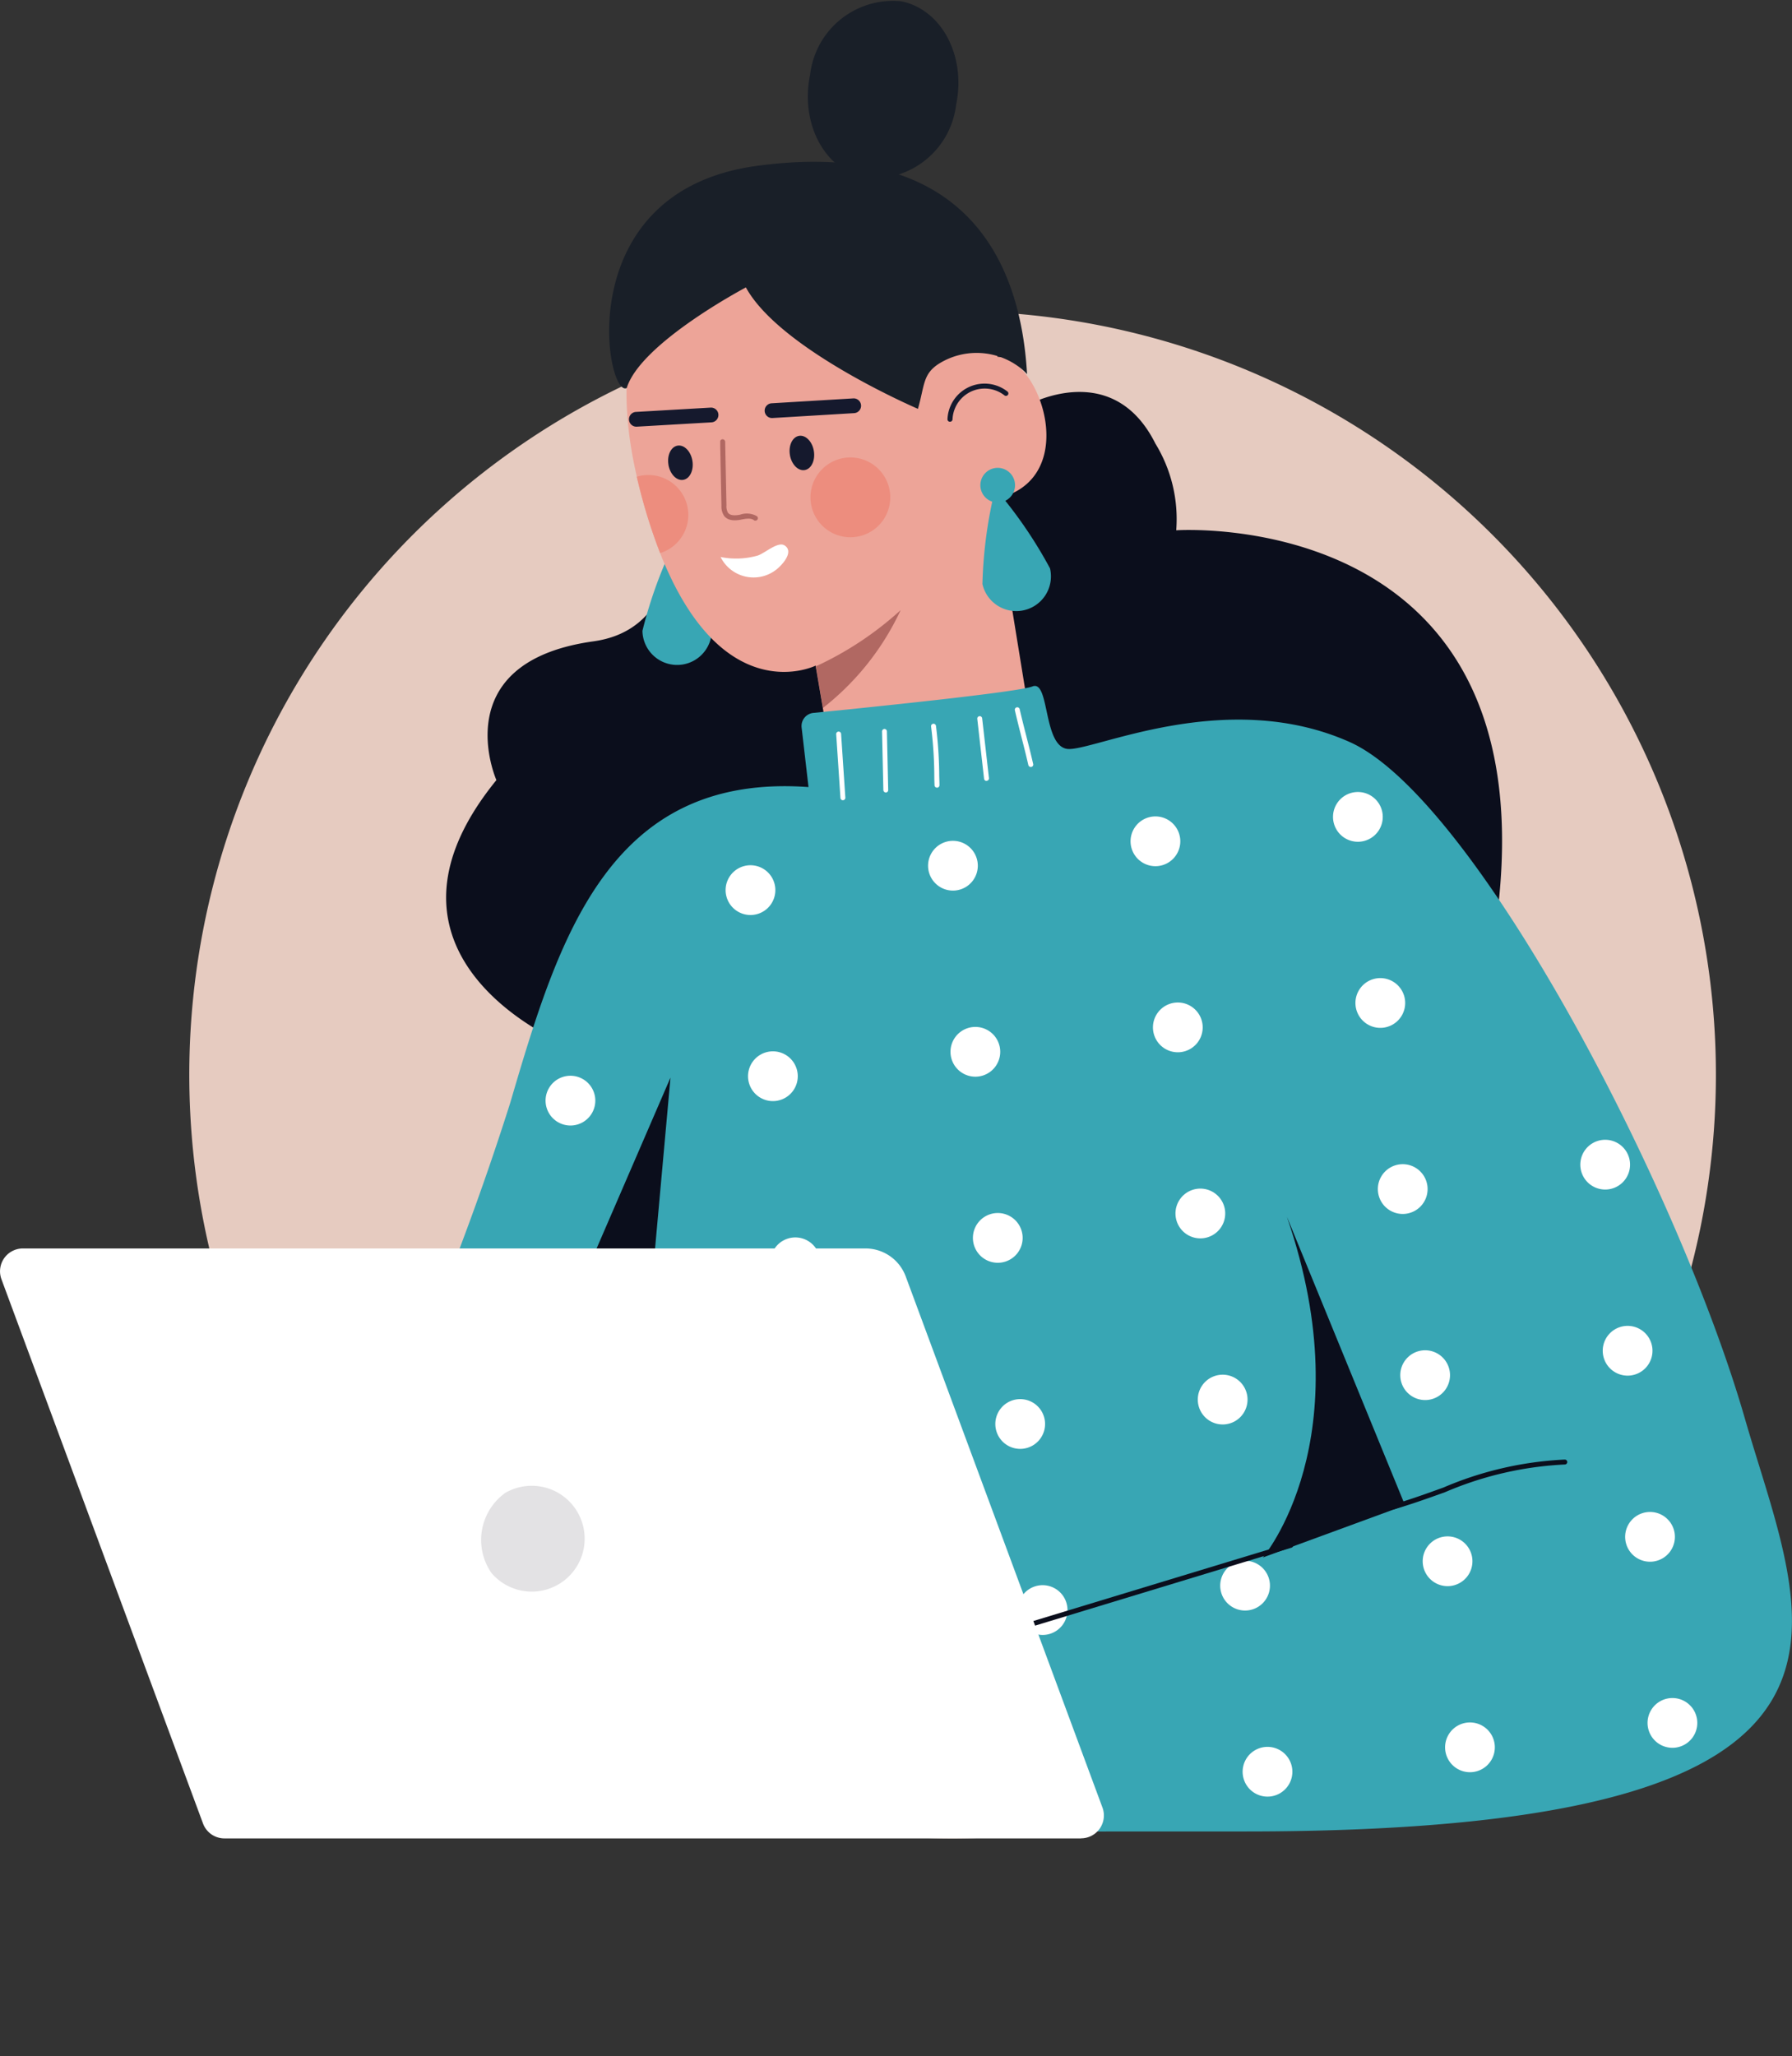
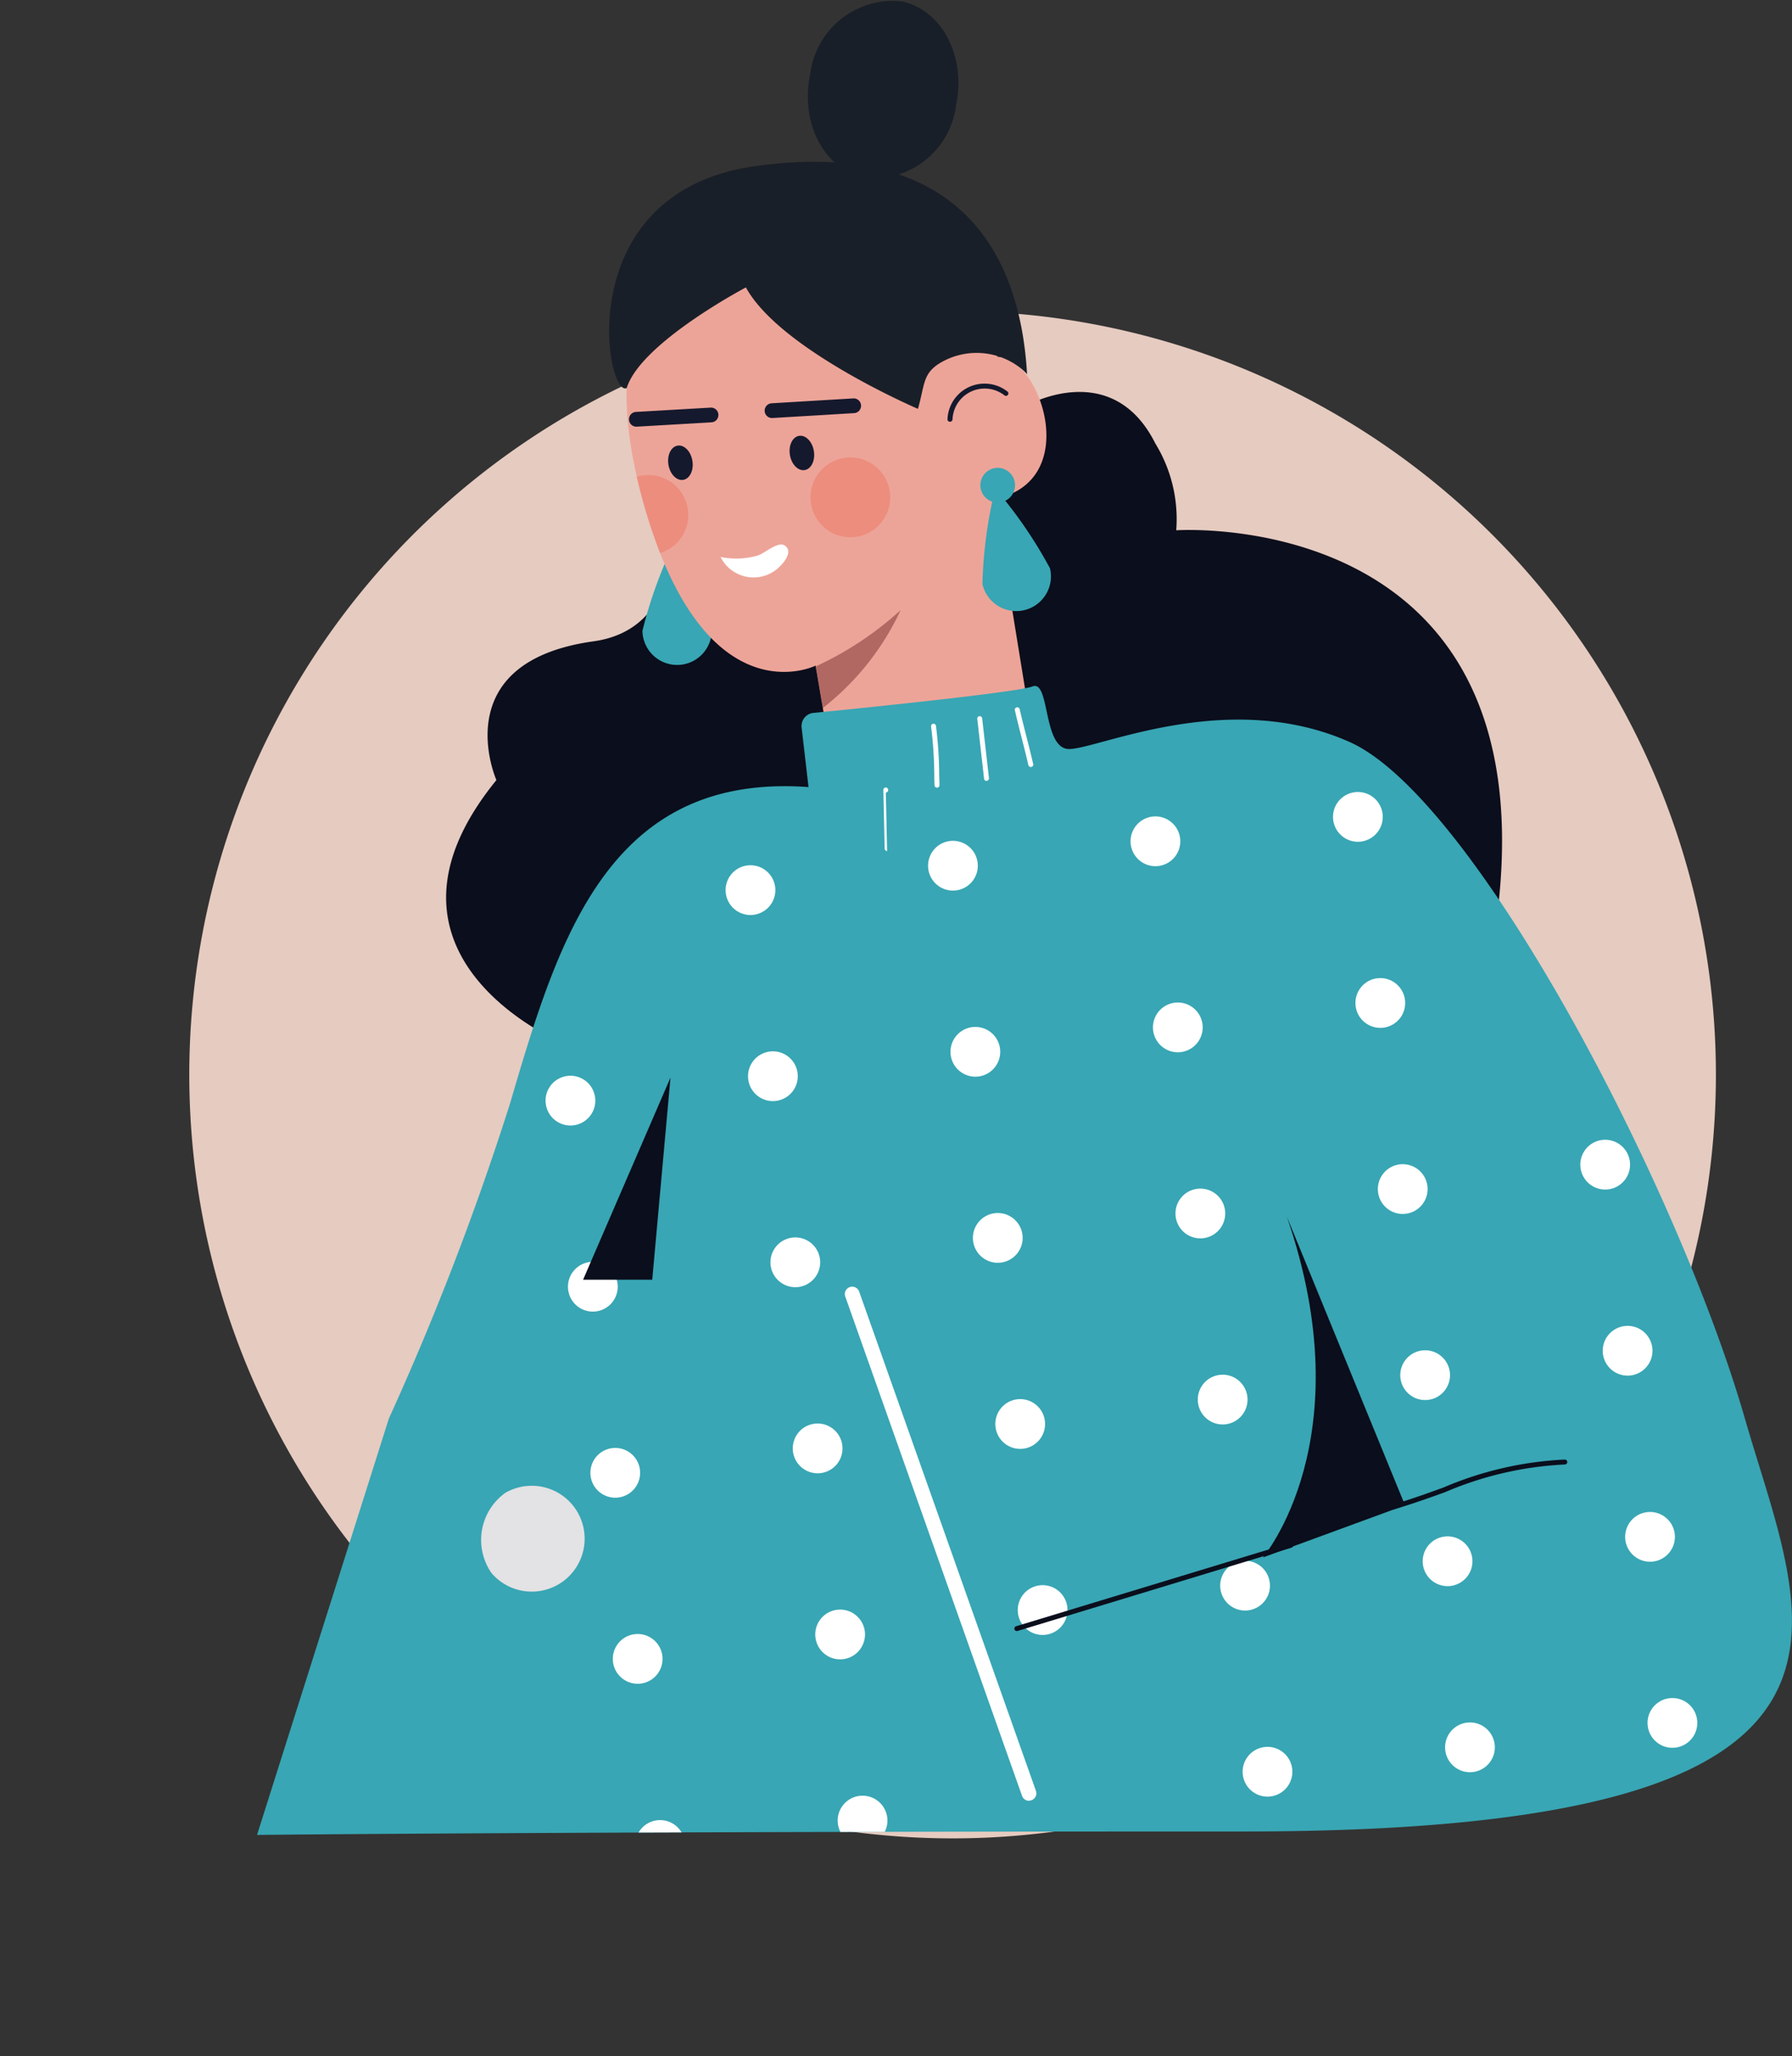
<svg xmlns="http://www.w3.org/2000/svg" width="68.738" height="78.828" viewBox="0 0 68.738 78.828">
  <rect x="0" y="0" width="68.738" height="78.828" fill="#333333" stroke="none" />
  <defs>
    <clipPath id="a">
      <rect width="68.738" height="78.828" fill="none" />
    </clipPath>
    <clipPath id="c">
      <path d="M60.317,81.56c-.564.226-6.589.835-8.4,1.014a.506.506,0,0,0-.453.563l.264,2.281c-7.667-.554-9.592,5.8-11.441,12.106a108.321,108.321,0,0,1-4.656,12.106l-5.055,15.964s11.973-.133,37.915-.133,21.418-7.982,19.157-15.831c-2.565-8.9-10.377-23.813-15.166-25.942a12.9,12.9,0,0,0-8.375-.292,13.345,13.345,0,0,1-2.458.558c-.885-.126-.688-2.414-1.237-2.414a.25.25,0,0,0-.093.019" transform="translate(-30.575 -81.541)" fill="none" />
    </clipPath>
    <clipPath id="e">
      <rect width="1.445" height="3.119" fill="none" />
    </clipPath>
    <clipPath id="f">
      <rect width="3.254" height="3.75" fill="none" />
    </clipPath>
  </defs>
  <g transform="translate(0)">
    <g transform="translate(0)" clip-path="url(#a)">
      <g clip-path="url(#a)">
        <path d="M81.07,66.26A29.279,29.279,0,1,1,51.79,36.981,29.279,29.279,0,0,1,81.07,66.26" transform="translate(-15.251 -25.054)" fill="#e6cbc0" />
        <path d="M58.71,64.663c-.266.133-9.578-3.326-3.725-10.51,0,0-2-4.523,3.725-5.321s1.863-11.308,1.863-11.308,10.11-3.06,12.372-1.064,2.395,3.326,2.395,3.326,3.265-1.851,4.922,1.463a5.543,5.543,0,0,1,.8,3.326s13.966-.964,12.372,14.234S58.71,64.663,58.71,64.663" transform="translate(-35.944 -24.243)" fill="#0b0e1c" />
        <path d="M76.4,67.68a1.33,1.33,0,1,0,2.66-.043A17.073,17.073,0,0,0,77.672,64.2,17.073,17.073,0,0,0,76.4,67.68" transform="translate(-51.757 -43.494)" fill="#38a6b4" />
        <path d="M78.661,62.319a.665.665,0,1,0,.793-.506.665.665,0,0,0-.793.506" transform="translate(-53.28 -41.866)" fill="#628af9" />
        <path d="M74.9,34.111c.015.063.029.126.045.19a21.289,21.289,0,0,0,.85,2.735c2.4,6.094,5.968,4.316,5.968,4.316l0,.017.274,1.606.5,2.9,7.675-1.064-1.6-9.845c3.415-.665,1.771-5.454.126-5.454-.016-1.012.758-.931-1.518-3.725-3.8-4.66-14.943-2.95-12.316,8.324" transform="translate(-50.475 -15.832)" fill="#eda498" />
        <path d="M35.63,109.631a108.278,108.278,0,0,0,4.656-12.106c1.849-6.3,3.775-12.66,11.441-12.106h0l-.264-2.281a.506.506,0,0,1,.453-.563c1.812-.179,7.836-.788,8.4-1.014.665-.266.4,2.262,1.33,2.394s6.044-2.394,10.833-.266,12.6,17.039,15.166,25.942c2.262,7.849,6.785,15.831-19.157,15.831s-37.915.133-37.915.133Z" transform="translate(-20.714 -55.242)" fill="#38a6b4" />
      </g>
      <g transform="translate(9.861 26.299)">
        <g clip-path="url(#c)">
          <path d="M182.623,92.318a.954.954,0,1,0,.833-1.061.954.954,0,0,0-.833,1.061" transform="translate(-133.579 -88.119)" fill="#fff" />
          <path d="M158.543,95.22a.954.954,0,1,0,.833-1.061.954.954,0,0,0-.833,1.061" transform="translate(-117.265 -90.085)" fill="#fff" />
          <path d="M134.464,98.122a.954.954,0,1,0,.833-1.061.954.954,0,0,0-.833,1.061" transform="translate(-100.952 -92.051)" fill="#fff" />
          <path d="M110.385,101.024a.954.954,0,1,0,.833-1.061.954.954,0,0,0-.833,1.061" transform="translate(-84.64 -94.017)" fill="#fff" />
          <path d="M86.305,103.926a.954.954,0,1,0,.833-1.061.954.954,0,0,0-.833,1.061" transform="translate(-68.326 -95.983)" fill="#fff" />
          <path d="M62.226,106.828a.954.954,0,1,0,.833-1.061.954.954,0,0,0-.833,1.061" transform="translate(-52.013 -97.949)" fill="#fff" />
          <path d="M185.289,114.439a.954.954,0,1,0,.833-1.061.954.954,0,0,0-.833,1.061" transform="translate(-135.385 -103.105)" fill="#fff" />
          <path d="M161.209,117.341a.954.954,0,1,0,.833-1.061.954.954,0,0,0-.833,1.061" transform="translate(-119.071 -105.071)" fill="#fff" />
          <path d="M137.13,120.243a.954.954,0,1,0,.833-1.061.954.954,0,0,0-.833,1.061" transform="translate(-102.759 -107.037)" fill="#fff" />
          <path d="M113.051,123.145a.954.954,0,1,0,.833-1.061.954.954,0,0,0-.833,1.061" transform="translate(-86.446 -109.003)" fill="#fff" />
          <path d="M88.971,126.047a.954.954,0,1,0,.833-1.061.954.954,0,0,0-.833,1.061" transform="translate(-70.132 -110.969)" fill="#fff" />
          <path d="M64.892,128.949a.954.954,0,1,0,.833-1.061.954.954,0,0,0-.833,1.061" transform="translate(-53.819 -112.935)" fill="#fff" />
          <path d="M187.955,136.561a.954.954,0,1,0,.833-1.061.954.954,0,0,0-.833,1.061" transform="translate(-137.191 -118.092)" fill="#fff" />
          <path d="M163.876,139.463a.954.954,0,1,0,.833-1.061.954.954,0,0,0-.833,1.061" transform="translate(-120.878 -120.058)" fill="#fff" />
          <path d="M139.8,142.365a.954.954,0,1,0,.833-1.061.954.954,0,0,0-.833,1.061" transform="translate(-104.565 -122.024)" fill="#fff" />
          <path d="M115.717,145.267a.954.954,0,1,0,.833-1.061.954.954,0,0,0-.833,1.061" transform="translate(-88.252 -123.99)" fill="#fff" />
          <path d="M91.637,148.169a.954.954,0,1,0,.833-1.061.954.954,0,0,0-.833,1.061" transform="translate(-71.938 -125.956)" fill="#fff" />
          <path d="M67.558,151.071a.954.954,0,1,0,.833-1.061.954.954,0,0,0-.833,1.061" transform="translate(-55.626 -127.922)" fill="#fff" />
          <path d="M190.621,158.683a.954.954,0,1,0,.833-1.061.954.954,0,0,0-.833,1.061" transform="translate(-138.997 -133.079)" fill="#fff" />
          <path d="M166.542,161.585a.954.954,0,1,0,.833-1.061.954.954,0,0,0-.833,1.061" transform="translate(-122.684 -135.045)" fill="#fff" />
          <path d="M142.462,164.487a.954.954,0,1,0,.833-1.061.954.954,0,0,0-.833,1.061" transform="translate(-106.371 -137.011)" fill="#fff" />
          <path d="M118.383,167.389a.954.954,0,1,0,.833-1.061.954.954,0,0,0-.833,1.061" transform="translate(-90.058 -138.977)" fill="#fff" />
          <path d="M94.3,170.291a.954.954,0,1,0,.833-1.061.954.954,0,0,0-.833,1.061" transform="translate(-73.745 -140.943)" fill="#fff" />
          <path d="M70.224,173.193a.954.954,0,1,0,.833-1.061.954.954,0,0,0-.833,1.061" transform="translate(-57.432 -142.909)" fill="#fff" />
          <path d="M193.287,180.805a.954.954,0,1,0,.833-1.061.954.954,0,0,0-.833,1.061" transform="translate(-140.803 -148.066)" fill="#fff" />
          <path d="M169.208,183.707a.954.954,0,1,0,.833-1.061.954.954,0,0,0-.833,1.061" transform="translate(-124.49 -150.032)" fill="#fff" />
          <path d="M145.128,186.608a.954.954,0,1,0,.833-1.061.954.954,0,0,0-.833,1.061" transform="translate(-108.177 -151.998)" fill="#fff" />
          <path d="M121.049,189.51a.954.954,0,1,0,.833-1.061.954.954,0,0,0-.833,1.061" transform="translate(-91.864 -153.964)" fill="#fff" />
          <path d="M96.969,192.412a.954.954,0,1,0,.833-1.061.954.954,0,0,0-.833,1.061" transform="translate(-75.551 -155.93)" fill="#fff" />
          <path d="M72.89,195.314a.954.954,0,1,0,.833-1.061.954.954,0,0,0-.833,1.061" transform="translate(-59.238 -157.896)" fill="#fff" />
          <path d="M195.953,202.926a.954.954,0,1,0,.833-1.061.954.954,0,0,0-.833,1.061" transform="translate(-142.61 -163.053)" fill="#fff" />
          <path d="M171.874,205.828a.954.954,0,1,0,.833-1.061.954.954,0,0,0-.833,1.061" transform="translate(-126.297 -165.019)" fill="#fff" />
          <path d="M147.794,208.73a.954.954,0,1,0,.833-1.061.954.954,0,0,0-.833,1.061" transform="translate(-109.983 -166.985)" fill="#fff" />
-           <path d="M123.715,211.632a.954.954,0,1,0,.833-1.061.954.954,0,0,0-.833,1.061" transform="translate(-93.67 -168.951)" fill="#fff" />
          <path d="M99.635,214.534a.954.954,0,1,0,.833-1.061.954.954,0,0,0-.833,1.061" transform="translate(-77.357 -170.917)" fill="#fff" />
          <path d="M75.556,217.436a.954.954,0,1,0,.833-1.061.954.954,0,0,0-.833,1.061" transform="translate(-61.044 -172.883)" fill="#fff" />
        </g>
      </g>
      <g clip-path="url(#a)">
        <path d="M85.09,26.976c-.616.4-.54.815-.8,1.729,0,0-5.288-2.262-6.6-4.656,0,0-4.039,2.128-4.571,3.858-.8.4-2.214-7.529,4.965-8.514,7.76-1.064,10.128,3.326,10.391,7.982a1.861,1.861,0,0,0-.284-.259,2.73,2.73,0,0,0-3.1-.14" transform="translate(-49.079 -13.029)" fill="#191f28" />
        <path d="M72.7,128.1l-.7,7.751H69.347Z" transform="translate(-46.981 -86.785)" fill="#0b0e1c" />
        <path d="M151.123,144.71l4.523,11.042-5.454,2s3.858-4.523.931-13.037" transform="translate(-101.751 -98.037)" fill="#0b0e1c" />
        <path d="M165.461,175.414a.092.092,0,0,0,.026,0c.677-.2,1.337-.434,1.975-.664a13.234,13.234,0,0,1,4.592-1.061.094.094,0,0,0,0-.189,13.38,13.38,0,0,0-4.657,1.073c-.635.229-1.292.467-1.964.661a.094.094,0,0,0,.026.185" transform="translate(-112.031 -117.539)" fill="#0b0e1c" />
        <path d="M101.761,4.015a3.2,3.2,0,0,1-3.5,2.81c-1.547-.319-2.489-2.094-2.1-3.965a3.2,3.2,0,0,1,3.5-2.81c1.547.319,2.489,2.094,2.1,3.965" transform="translate(-65.086 0)" fill="#191f28" />
        <path d="M120.735,186.777a.09.09,0,0,0,.027,0l10.51-3.193a.094.094,0,0,0-.055-.18l-10.51,3.193a.094.094,0,0,0,.028.184" transform="translate(-81.731 -124.245)" fill="#0b0e1c" />
-         <path d="M41.462,171.038H8.609a.876.876,0,0,1-.822-.572L.056,149.6a.876.876,0,0,1,.822-1.181H33.2a1.645,1.645,0,0,1,1.542,1.073l7.546,20.362a.876.876,0,0,1-.821,1.181" transform="translate(0 -100.552)" fill="#fff" />
        <path d="M121.3,86.364a.081.081,0,0,0,.021,0,.094.094,0,0,0,.071-.113c-.088-.383-.175-.723-.259-1.053s-.171-.668-.259-1.049a.094.094,0,0,0-.184.042c.088.383.175.723.259,1.053s.171.668.258,1.049a.1.1,0,0,0,.092.073" transform="translate(-81.761 -56.958)" fill="#fff" />
        <path d="M116.582,87.6h.011a.094.094,0,0,0,.083-.1l-.261-2.294a.094.094,0,1,0-.187.021l.26,2.294a.094.094,0,0,0,.094.084" transform="translate(-78.741 -57.664)" fill="#fff" />
        <path d="M110.97,88.5h0a.094.094,0,0,0,.091-.1c0-.109-.006-.229-.009-.36a15.875,15.875,0,0,0-.125-1.912.094.094,0,1,0-.187.027,15.681,15.681,0,0,1,.123,1.89c0,.131.005.252.009.362a.094.094,0,0,0,.094.091" transform="translate(-75.025 -58.299)" fill="#fff" />
-         <path d="M105.045,89.1h0a.094.094,0,0,0,.092-.1l-.05-2.245a.094.094,0,0,0-.094-.092h0a.094.094,0,0,0-.092.1l.05,2.245a.1.1,0,0,0,.094.092" transform="translate(-71.067 -58.714)" fill="#fff" />
-         <path d="M99.689,89.6H99.7a.094.094,0,0,0,.088-.1l-.163-2.443a.094.094,0,0,0-.188.013l.163,2.443a.094.094,0,0,0,.094.088" transform="translate(-67.362 -58.919)" fill="#fff" />
+         <path d="M105.045,89.1h0a.094.094,0,0,0,.092-.1a.094.094,0,0,0-.094-.092h0a.094.094,0,0,0-.092.1l.05,2.245a.1.1,0,0,0,.094.092" transform="translate(-71.067 -58.714)" fill="#fff" />
        <path d="M116.8,61.76a1.33,1.33,0,0,0,2.588-.617,17.065,17.065,0,0,0-2.1-3.056,17.086,17.086,0,0,0-.492,3.673" transform="translate(-79.112 -39.352)" fill="#38a6b4" />
        <path d="M116.6,56.281a.665.665,0,1,0,.665-.665.665.665,0,0,0-.665.665" transform="translate(-78.995 -37.678)" fill="#38a6b4" />
        <path d="M91.207,48.109h.017l3.138-.188a.283.283,0,0,0-.034-.565l-3.138.188a.283.283,0,0,0,.017.565" transform="translate(-61.599 -32.081)" fill="#15192d" />
        <path d="M75.068,49.184h.017l2.874-.166a.283.283,0,0,0-.033-.565l-2.874.166a.283.283,0,0,0,.016.565" transform="translate(-50.665 -32.825)" fill="#15192d" />
        <path d="M93.913,52.537c.061.362.315.622.569.579s.41-.371.35-.733-.315-.622-.569-.579-.41.371-.349.733" transform="translate(-63.614 -35.093)" fill="#15192d" />
        <path d="M79.47,53.7c.061.362.315.622.569.579s.41-.371.35-.733-.315-.622-.569-.579-.41.371-.349.733" transform="translate(-53.83 -35.881)" fill="#15192d" />
        <g transform="translate(27.627 16.842)" opacity="0.6">
          <g clip-path="url(#e)">
-             <path d="M87.006,55.338a.094.094,0,0,0,.058-.168.781.781,0,0,0-.647-.059c-.238.046-.393.021-.464-.075a.5.5,0,0,1-.058-.28l-.05-2.445a.1.1,0,0,0-.1-.092.094.094,0,0,0-.093.1l.05,2.445a.654.654,0,0,0,.1.388c.118.16.336.21.647.149.18-.035.378-.074.5.021a.093.093,0,0,0,.058.02" transform="translate(-85.656 -52.219)" fill="#893f3e" />
-           </g>
+             </g>
        </g>
        <path d="M85.695,65.207a1.413,1.413,0,0,0,2.161.467c.208-.169.664-.663.3-.906-.256-.174-.763.3-1.04.387a3.019,3.019,0,0,1-1.427.053" transform="translate(-58.056 -43.853)" fill="#fff" />
        <path d="M112.793,47.073a.094.094,0,0,0,.094-.09,1.234,1.234,0,0,1,2-.914A.094.094,0,0,0,115,45.92a1.423,1.423,0,0,0-2.306,1.054.094.094,0,0,0,.09.1h0" transform="translate(-76.35 -30.904)" fill="#15192d" />
        <g transform="translate(31.293 23.393)" opacity="0.6">
          <g clip-path="url(#f)">
            <path d="M97.023,74.675l.274,1.606a10.24,10.24,0,0,0,2.98-3.75,12.759,12.759,0,0,1-3.191,2.127l-.063.017" transform="translate(-97.023 -72.531)" fill="#893f3e" />
          </g>
        </g>
        <path d="M96.392,55.909a1.53,1.53,0,1,0,1.53-1.53,1.53,1.53,0,0,0-1.53,1.53" transform="translate(-65.303 -36.84)" fill="#ed8d7e" />
        <path d="M75.735,56.517c.015.063.029.126.045.19a21.291,21.291,0,0,0,.85,2.735,1.53,1.53,0,1,0-.9-2.925" transform="translate(-51.308 -38.237)" fill="#ed8d7e" />
        <path d="M57.662,180.057a2.029,2.029,0,1,0,.531-3.071,2.222,2.222,0,0,0-.531,3.071" transform="translate(-38.811 -119.748)" fill="#e3e2e4" />
        <path d="M107.531,172.629a.286.286,0,0,0,.094-.016.283.283,0,0,0,.172-.361L101.013,153.1a.283.283,0,0,0-.533.189l6.785,19.157a.284.284,0,0,0,.267.188" transform="translate(-68.061 -103.59)" fill="#fff" />
      </g>
    </g>
  </g>
</svg>